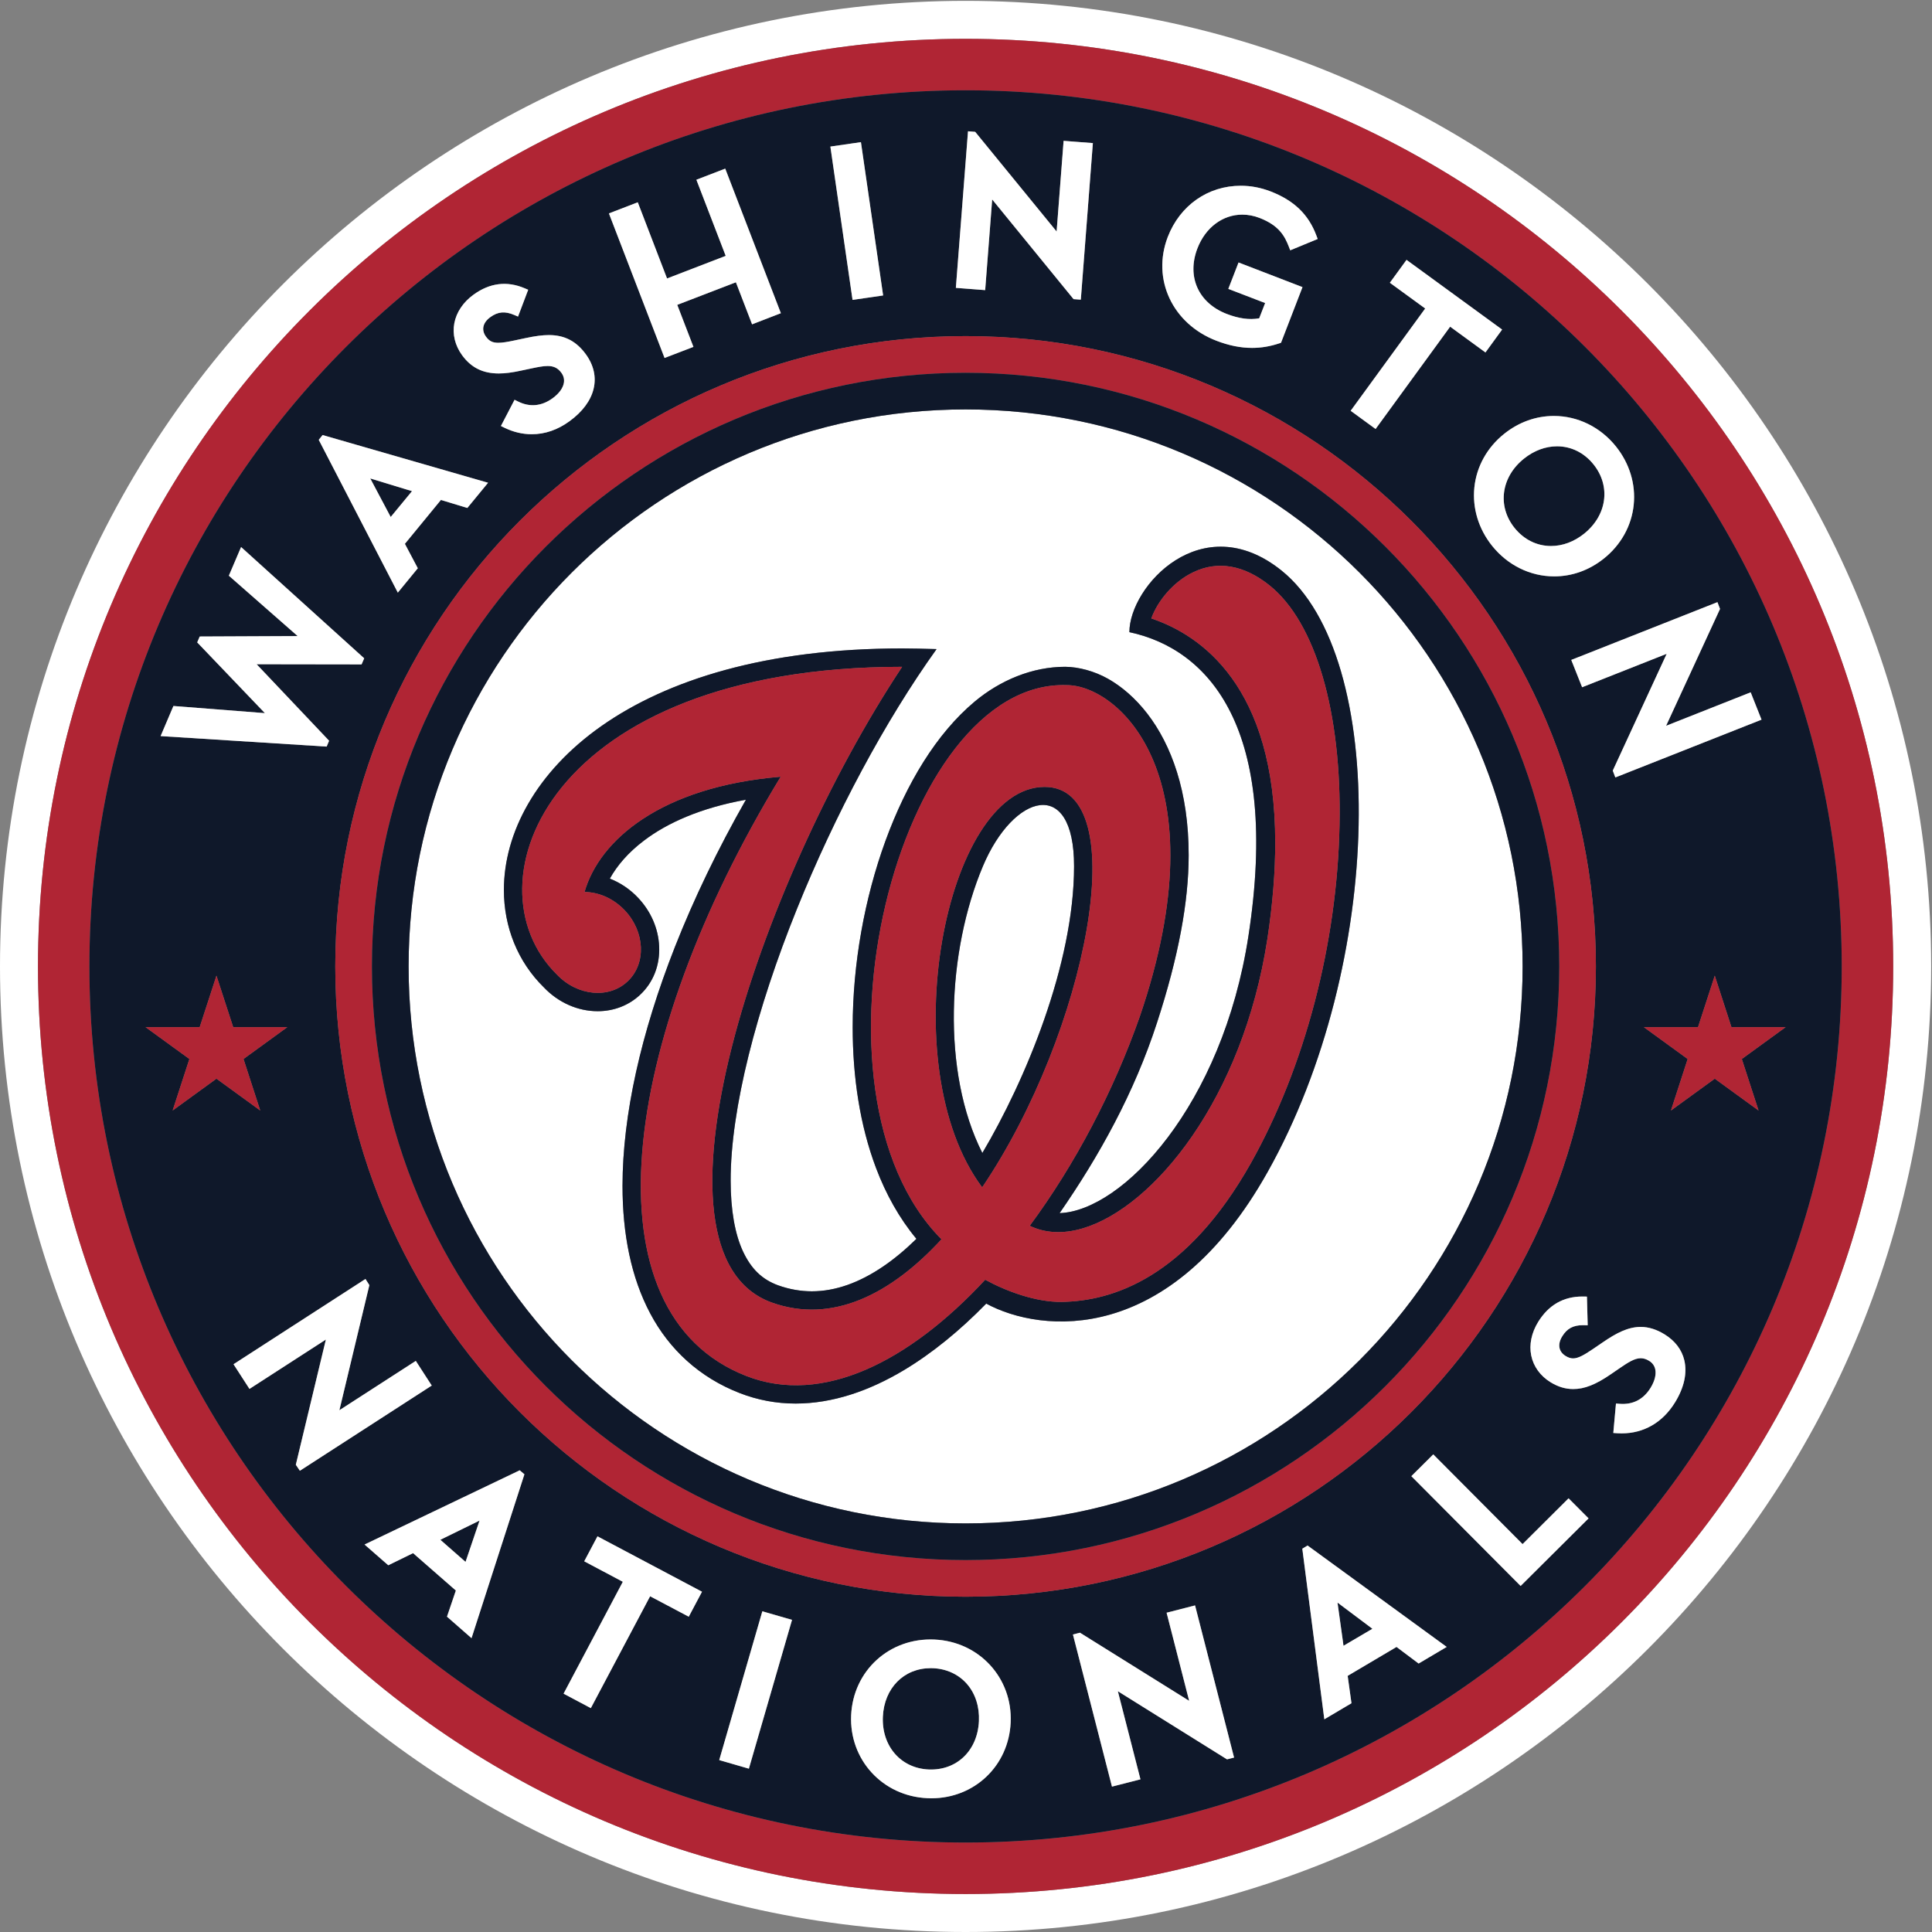
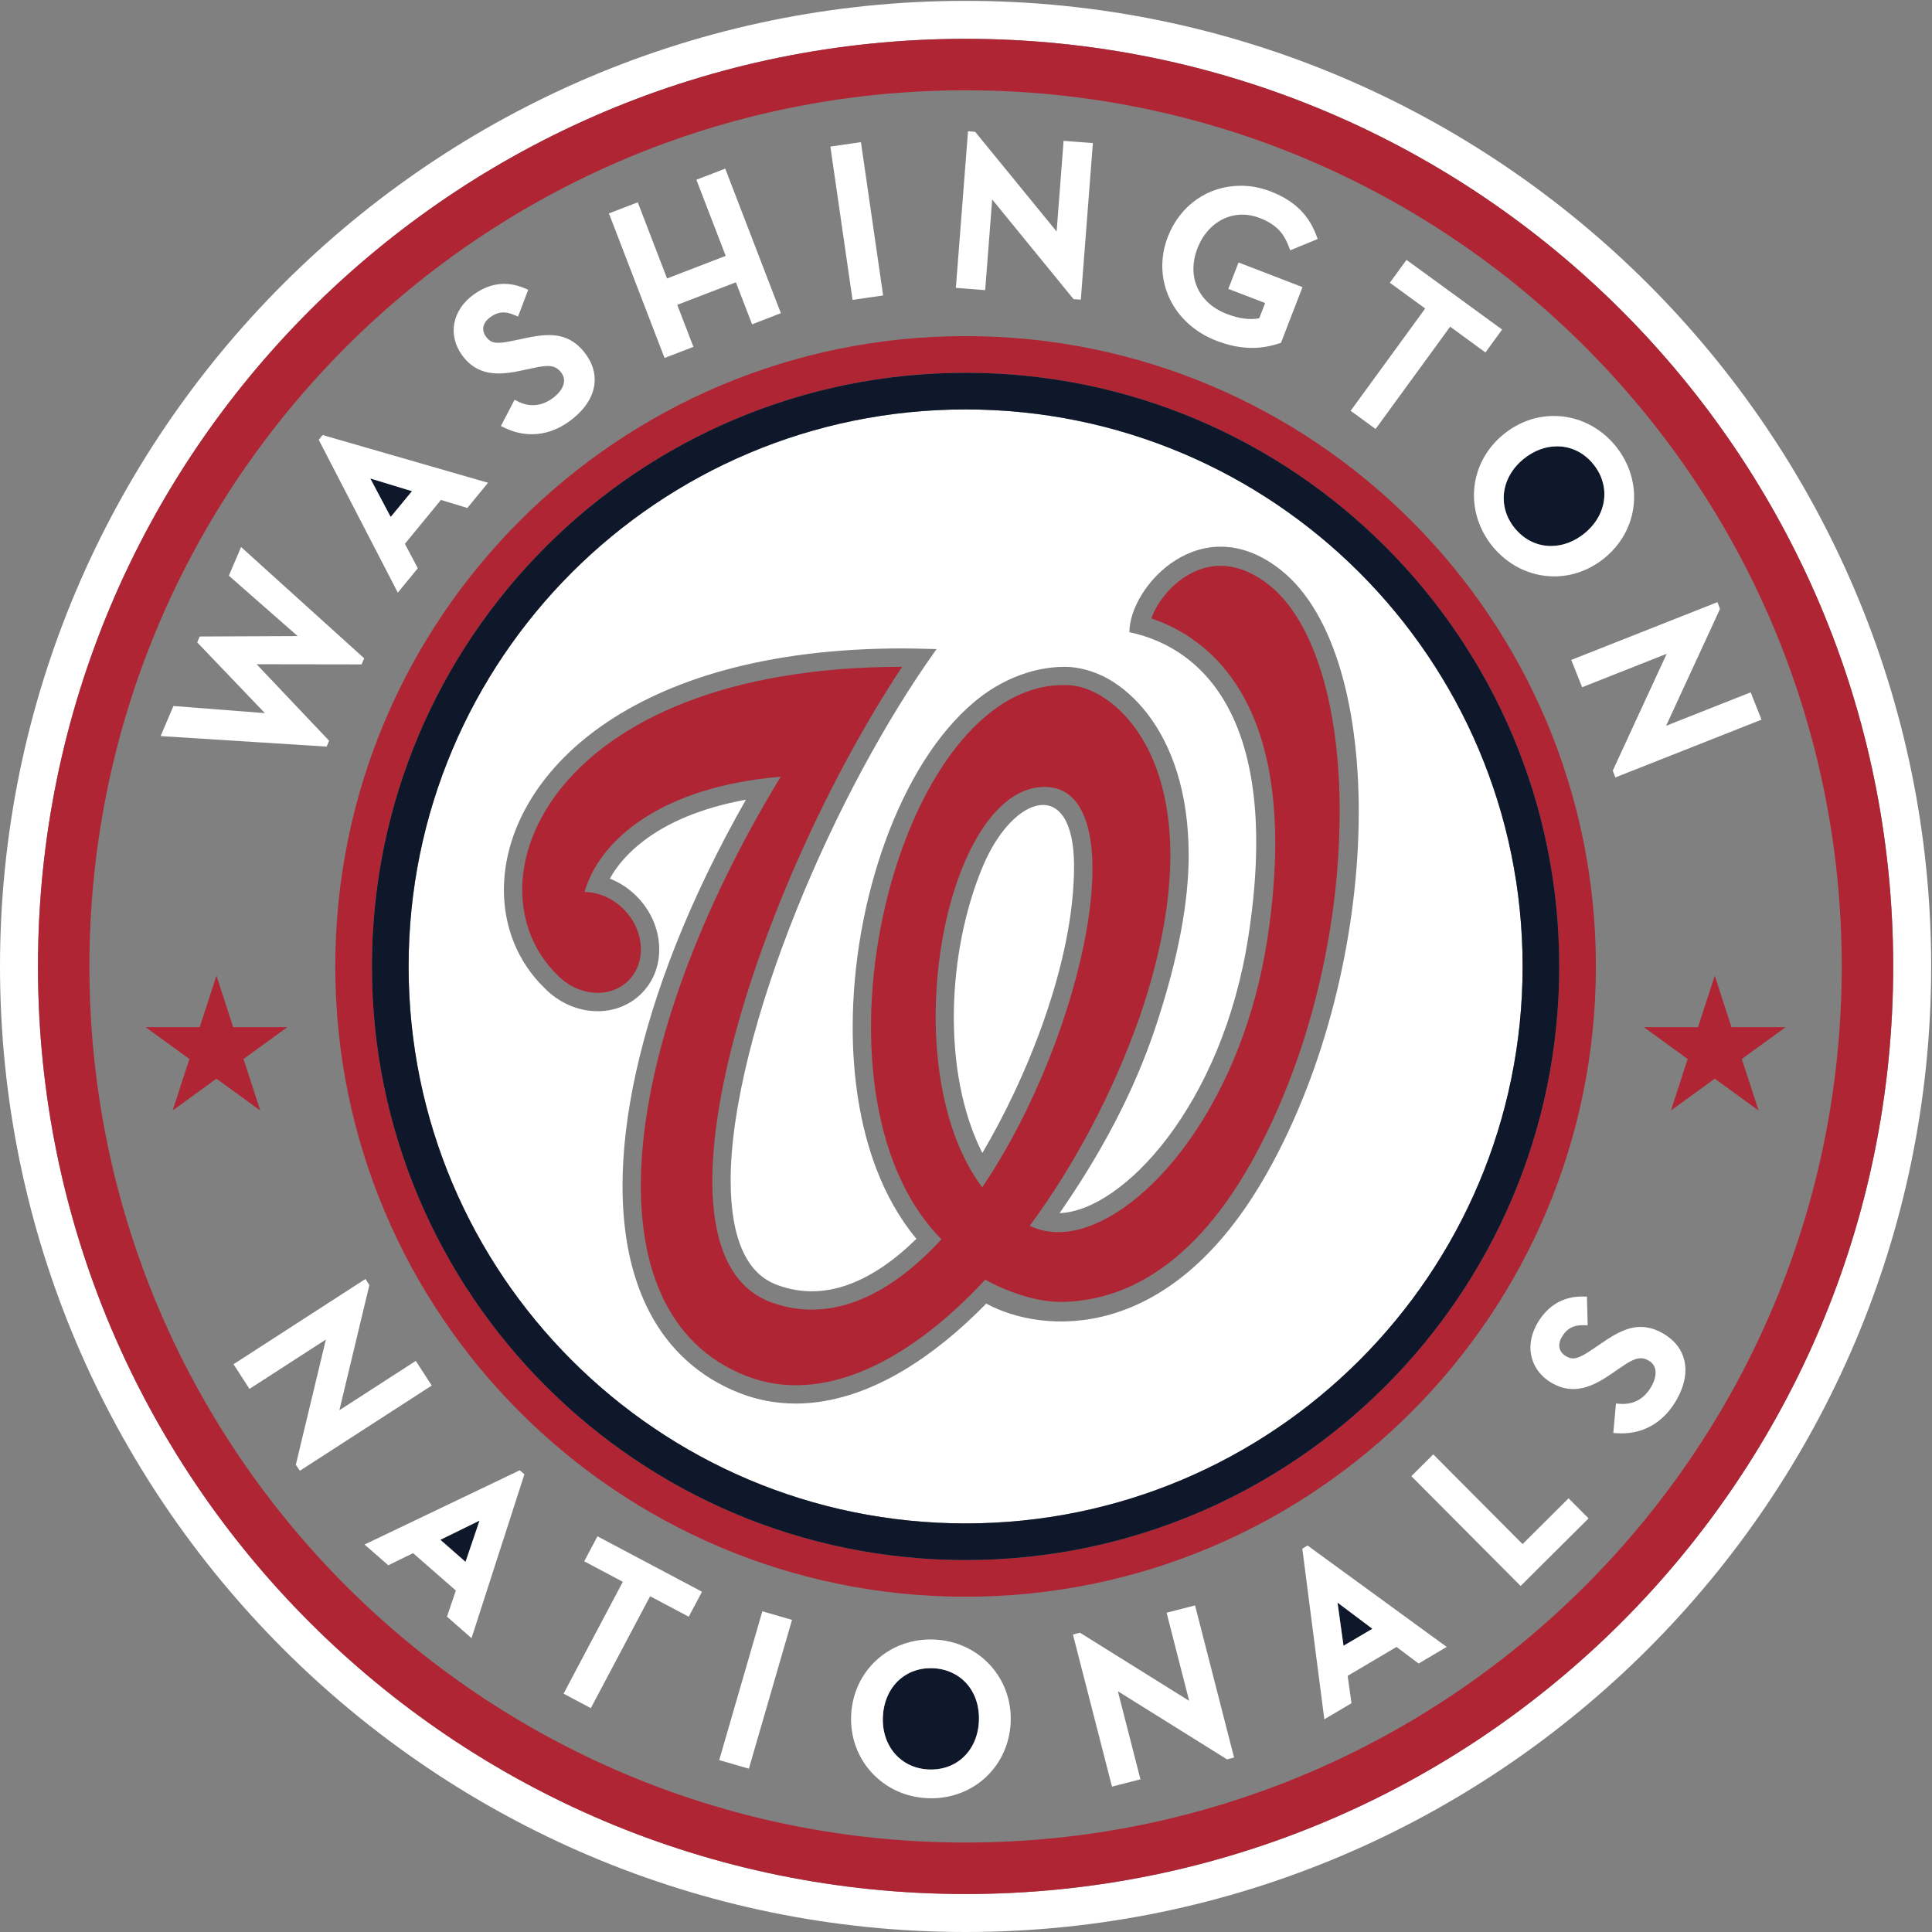
<svg xmlns="http://www.w3.org/2000/svg" width="499" height="499" viewBox="0 0 499 499" fill="none">
  <rect x="0" y="0" width="499" height="499" fill="#808080" stroke="none" />
  <path fill-rule="evenodd" clip-rule="evenodd" d="M249.393 489.19C117.077 489.19 9.81 381.923 9.81 249.607C9.81 117.292 117.077 10.03 249.393 10.03C381.708 10.03 488.976 117.292 488.976 249.607C488.976 381.923 381.708 489.19 249.393 489.19ZM498.786 249.607C498.786 112.09 386.91 0.22 249.393 0.22C111.876 0.22 0 112.095 0 249.607C0 387.125 111.875 499 249.393 499C386.911 499 498.786 387.119 498.786 249.607Z" fill="white" />
  <path fill-rule="evenodd" clip-rule="evenodd" d="M249.393 475.893C124.411 475.893 23.095 374.589 23.095 249.607C23.095 124.631 124.411 23.321 249.393 23.321C374.369 23.321 475.685 124.631 475.685 249.607C475.685 374.589 374.369 475.893 249.393 475.893ZM249.393 10.03C117.077 10.03 9.81 117.292 9.81 249.607C9.81 381.923 117.077 489.19 249.393 489.19C381.708 489.19 488.976 381.923 488.976 249.607C488.976 117.292 381.708 10.03 249.393 10.03Z" fill="#B02534" />
  <path fill-rule="evenodd" clip-rule="evenodd" d="M249.792 434.988C247.649 432.494 244.536 431.03 241.03 430.869C240.81 430.869 240.595 430.857 240.387 430.857C233.452 430.857 228.369 436.006 228.03 443.387C227.69 450.97 232.655 456.702 239.84 457.024C247.131 457.339 252.5 452.119 252.84 444.518C253.006 440.851 251.929 437.47 249.792 434.988ZM113.738 397.702L120.238 403.405L123.858 392.738L114.94 397.108L113.738 397.702ZM347 425.077L354.464 420.685L353.387 419.869L345.452 413.917L346.822 423.75L347 425.077ZM105.125 126.464L95.631 123.571L100.911 133.53L106.417 126.851L105.125 126.464Z" fill="#0F182A" />
-   <path fill-rule="evenodd" clip-rule="evenodd" d="M442.893 278.601L431.577 286.821L435.893 273.518L424.583 265.298H438.565L442.893 252L447.203 265.298H461.19L449.881 273.518L454.202 286.821L442.892 278.601H442.893ZM432.613 362.238C429.453 367.381 424.571 370.214 418.863 370.214C418.476 370.214 418.101 370.202 417.708 370.179L416.685 370.113L417.375 362.506L418.363 362.583C421.78 362.833 424.476 361.44 426.327 358.429C427.405 356.673 427.821 354.959 427.506 353.595C427.292 352.708 426.768 351.988 425.929 351.476C425.196 351.024 424.489 350.804 423.768 350.804C422.137 350.804 420.428 351.952 418.464 353.28L416.107 354.899C412.173 357.613 409.244 358.768 406.339 358.768C404.327 358.768 402.411 358.19 400.47 357C397.827 355.369 396.065 352.929 395.488 350.107C394.911 347.31 395.554 344.227 397.274 341.435C399.958 337.077 403.792 334.869 408.679 334.869L409.875 334.887L410.071 342.292L408.827 342.268C406.339 342.268 404.738 343.131 403.494 345.148C402.226 347.208 402.554 349.101 404.375 350.226C405.065 350.649 405.685 350.851 406.304 350.851C407.625 350.851 409.173 349.964 411.571 348.333L413.952 346.708C417.452 344.315 420.464 342.72 423.774 342.72C425.827 342.72 427.845 343.357 429.946 344.649C432.625 346.304 434.381 348.601 435.024 351.321C435.81 354.637 434.976 358.417 432.614 362.238H432.613ZM392.75 409.625L364.524 381.268L370.184 375.637L393.25 398.815L405.131 386.988L410.298 392.167L392.75 409.625ZM366.405 429.661L360.696 425.375L348.077 432.845L349.06 439.911L342.048 444.065L336.363 400L337.72 399.179L373.655 425.369L366.405 429.661ZM316.923 454.411L316.56 454.185L288.72 436.81L294.56 459.571L287.202 461.452L277.119 422.161L278.946 421.696L279.304 421.929L307.137 439.292L301.31 416.536L308.66 414.649L318.738 453.946L316.923 454.411ZM240.53 464.464C240.19 464.464 239.851 464.452 239.512 464.434C227.958 463.923 219.315 454.5 219.833 443.018C220.363 431.518 229.714 422.935 241.369 423.464C252.917 423.988 261.554 433.399 261.036 444.887C260.53 456.047 251.72 464.464 240.53 464.464ZM193.423 456.815L185.762 454.595L196.899 416.167L204.565 418.381L193.423 456.815ZM177.893 417.565L167.911 412.285L152.601 441.179L145.56 437.44L160.863 408.548L150.893 403.256L154.315 396.804L181.315 411.114L177.893 417.565ZM121.786 423.107L115.446 417.554L117.738 410.804L106.69 401.149L100.286 404.279L94.155 398.923L134.238 379.75L135.446 380.786L121.786 423.107ZM77.452 379.87L76.405 378.322L84.167 345.983L64.435 358.733L60.315 352.358L94.393 330.334L95.399 331.924L87.655 364.239L107.393 351.495L111.512 357.865L77.452 379.87ZM44.59 286.821L48.918 273.518L37.602 265.298H51.578L55.905 252L60.232 265.298H74.202L62.892 273.518L67.214 286.821L55.904 278.601L44.59 286.821ZM44.793 182.345L68.418 184.19L50.936 165.917L51.584 164.399L76.876 164.286L59.108 148.69L62.268 141.286L94.066 170.03L93.388 171.601L66.281 171.56L85 191.32L84.369 192.832L41.482 190.118L44.792 182.344L44.793 182.345ZM83.323 112.363L126.061 124.685L120.709 131.196L113.882 129.125L104.578 140.465L107.912 146.768L102.751 153.065L82.328 113.601L83.323 112.363ZM117.346 83.476C117.876 80.661 119.626 78.054 122.281 76.125C126.477 73.06 130.941 72.5 135.543 74.465L136.423 74.839L133.799 81.768L132.84 81.358C130.441 80.328 128.602 80.482 126.638 81.917C124.68 83.339 124.263 85.227 125.525 86.958C126.365 88.113 127.227 88.536 128.709 88.536C129.805 88.536 131.174 88.292 132.894 87.929L135.715 87.327C138.263 86.786 140.126 86.542 141.769 86.542C145.816 86.542 148.846 88.119 151.305 91.488C155.483 97.226 153.876 103.858 147.108 108.786C144.043 111.024 140.751 112.155 137.34 112.155C134.941 112.155 132.572 111.589 130.299 110.482L129.376 110.03L132.9 103.256L133.78 103.69C136.81 105.214 139.882 104.929 142.721 102.863C144.388 101.655 145.43 100.226 145.644 98.851C145.787 97.941 145.572 97.077 144.995 96.286C144.096 95.06 143.037 94.53 141.447 94.53C140.251 94.53 138.87 94.821 137.406 95.125L134.602 95.72C132.311 96.22 130.477 96.458 128.828 96.458C124.703 96.458 121.691 94.958 119.346 91.738C117.525 89.232 116.811 86.298 117.346 83.476ZM164.727 52.25L172.287 71.923L187.436 66.089L179.864 46.423L187.316 43.553L201.686 80.893L194.251 83.768L190.072 72.911L174.924 78.738L179.102 89.595L171.644 92.458L157.274 55.119L164.727 52.25ZM222.364 36.714L228.096 76.31L220.197 77.458L214.471 37.858L222.364 36.714ZM250.019 33.904L251.876 34.054L272.906 59.792L274.709 36.375L282.269 36.958L279.156 77.398L277.281 77.262L256.263 51.512L254.453 74.935L246.882 74.351L250.019 33.904ZM301.614 61.196C304.769 53.042 311.995 47.976 320.471 47.976C323.066 47.976 325.638 48.464 328.132 49.423C334.192 51.75 337.959 55.375 339.995 60.821L340.335 61.726L333.245 64.649L332.876 63.702C331.834 61.018 330.382 58.238 325.316 56.286C323.895 55.73 322.383 55.442 320.858 55.435C315.787 55.435 311.346 58.774 309.275 64.143C306.465 71.446 309.513 78.256 316.846 81.083C319.977 82.286 322.68 82.661 325.227 82.214L326.763 78.268L317.251 74.613L319.894 67.792L336.412 74.155L330.864 88.53L330.424 88.679C328.043 89.47 325.745 89.857 323.4 89.857C320.424 89.857 317.412 89.25 314.174 88.006C302.822 83.631 297.424 72.107 301.614 61.196ZM358.977 73.03L363.281 67.119L387.971 85.119L383.668 91.029L374.548 84.375L355.293 110.798L348.853 106.101L368.103 79.679L358.977 73.03ZM401.34 107.435C407.525 107.435 413.376 110.315 417.388 115.333C420.87 119.69 422.501 125.03 421.959 130.369C421.412 135.779 418.679 140.714 414.263 144.25C410.489 147.274 406.049 148.869 401.418 148.869C395.239 148.869 389.382 145.982 385.376 140.97C381.888 136.613 380.263 131.274 380.799 125.929C381.346 120.518 384.079 115.589 388.495 112.054C392.275 109.03 396.709 107.435 401.34 107.435ZM412.191 249.607C412.191 339.524 339.299 412.405 249.394 412.405C159.484 412.405 86.596 339.524 86.596 249.607C86.596 159.697 159.483 86.81 249.394 86.81C339.299 86.81 412.191 159.696 412.191 249.607ZM444.251 157.274L430.322 187.458L452.168 178.815L454.971 185.875L417.215 200.798L416.549 199.042L416.721 198.661L430.477 168.863L408.632 177.5L405.828 170.446L443.584 155.524L444.251 157.274ZM249.393 23.32C124.411 23.32 23.095 124.63 23.095 249.606C23.095 374.588 124.411 475.892 249.393 475.892C374.369 475.892 475.685 374.588 475.685 249.606C475.685 124.63 374.369 23.32 249.393 23.32Z" fill="#0F182A" />
  <path fill-rule="evenodd" clip-rule="evenodd" d="M400.595 141.024C403.583 141.024 406.535 139.929 409.143 137.845C415.06 133.107 416.095 125.595 411.595 119.97C409.173 116.94 405.821 115.274 402.161 115.274C399.173 115.274 396.214 116.375 393.613 118.458C387.703 123.196 386.667 130.708 391.161 136.328C393.589 139.358 396.935 141.024 400.595 141.024Z" fill="#0F182A" />
  <path fill-rule="evenodd" clip-rule="evenodd" d="M249.393 402.94C164.714 402.94 96.06 334.292 96.06 249.607C96.06 164.929 164.714 96.28 249.393 96.28C334.077 96.28 402.726 164.929 402.726 249.607C402.726 334.292 334.077 402.94 249.393 402.94ZM249.393 86.81C159.483 86.81 86.595 159.696 86.595 249.607C86.595 339.524 159.482 412.405 249.393 412.405C339.298 412.405 412.19 339.524 412.19 249.607C412.19 159.697 339.298 86.81 249.393 86.81ZM62.893 273.518L74.203 265.298H60.233L55.904 252L51.576 265.298H37.601L48.917 273.518L44.589 286.821L55.905 278.601L67.215 286.821L62.893 273.518ZM461.19 265.298H447.202L442.892 252L438.565 265.298H424.583L435.893 273.518L431.577 286.821L442.893 278.601L454.203 286.821L449.881 273.518L461.191 265.298" fill="#B02534" />
  <path fill-rule="evenodd" clip-rule="evenodd" d="M253.863 223.732C244.643 245.642 243.137 276.881 253.72 297.798C264.75 279.202 277.41 249.095 277.41 223.714C277.41 200.404 261.756 204.988 253.863 223.732Z" fill="white" />
  <path fill-rule="evenodd" clip-rule="evenodd" d="M327.387 302.726C302.208 347.613 269.017 344.452 254.727 336.696C247.94 343.643 240.792 349.494 233.435 353.905C224.423 359.285 215 362.506 205.512 362.512H205.494C200.614 362.512 195.726 361.637 191.012 359.792C180.672 355.774 172.869 348.542 167.946 339.25C163.006 329.958 160.786 318.738 160.786 306.268C160.804 287.94 165.577 266.798 174.339 244.524C179.232 232.107 185.369 219.351 192.655 206.554C180.994 208.654 172.327 212.548 166.339 217.101C162.239 220.196 159.375 223.577 157.512 226.929C160.262 228.014 162.739 229.69 164.768 231.839C168.108 235.351 170.048 239.815 170.25 244.429C170.464 249.279 168.75 253.702 165.393 256.875C162.488 259.643 158.577 261.179 154.381 261.179C149.25 261.179 144.226 258.97 140.476 255.029C133.685 248.369 130.136 239.387 130.149 229.827C130.149 215.137 138.464 199.375 155.381 187.494C172.327 175.607 197.839 167.482 233.006 167.476C235.298 167.476 239.024 167.56 241.899 167.649C228.667 186.101 215.625 210.452 205.804 234.833C195.429 260.523 188.684 286.381 188.714 304.983C188.714 312.488 189.815 318.75 191.904 323.226C194.024 327.72 196.792 330.435 200.946 331.964C203.923 333.03 206.816 333.512 209.679 333.518C215.779 333.518 221.946 331.292 228.119 327.095C231.012 325.125 233.887 322.726 236.696 319.97C232.262 314.637 228.816 308.423 226.274 301.702C222.084 290.613 220.232 278.107 220.232 265.315C220.238 248.899 223.292 232.035 228.696 217.185C234.125 202.345 241.846 189.476 251.774 181.179C258.381 175.667 266.679 172.214 275.131 172.22C278.565 172.25 282.667 173.327 286.196 175.321C289.75 177.333 293.244 180.327 296.339 184.333C302.524 192.357 307.024 204.44 307.012 220.887C307.012 232.851 304.392 247.095 298.857 264.077C292.94 282.339 283.863 298.625 273.679 313.327C289.929 312.774 315.726 285.53 322.446 241.774C330.69 188.244 312.304 167.673 291.702 163.274C291.702 151.47 310.405 130.864 330.97 147.339C358.696 169.595 357.607 248.911 327.387 302.726ZM249.393 105.75C169.946 105.75 105.536 170.16 105.536 249.607C105.536 329.06 169.946 393.47 249.393 393.47C328.845 393.47 393.262 329.06 393.262 249.607C393.262 170.161 328.845 105.75 249.392 105.75H249.393Z" fill="white" />
  <path fill-rule="evenodd" clip-rule="evenodd" d="M249.393 393.47C169.946 393.47 105.536 329.06 105.536 249.607C105.536 170.161 169.946 105.75 249.393 105.75C328.845 105.75 393.262 170.16 393.262 249.607C393.262 329.06 328.845 393.47 249.392 393.47H249.393ZM249.393 96.28C164.714 96.28 96.06 164.929 96.06 249.607C96.06 334.292 164.714 402.94 249.393 402.94C334.077 402.94 402.726 334.292 402.726 249.607C402.726 164.929 334.077 96.28 249.393 96.28Z" fill="#0F182A" />
-   <path fill-rule="evenodd" clip-rule="evenodd" d="M253.863 223.732C261.756 204.988 277.411 200.405 277.411 223.714C277.411 249.095 264.75 279.202 253.721 297.798C243.137 276.881 244.643 245.643 253.863 223.732ZM269.798 203.244C244.119 203.244 230.214 275.244 253.678 306.667C280.667 266.767 293.315 203.244 269.798 203.244Z" fill="#0F182A" />
-   <path fill-rule="evenodd" clip-rule="evenodd" d="M323.136 300.31C306.416 330.06 287.326 336.06 274.226 336.256C267.636 336.351 259.957 333.548 254.457 330.53C234.897 351.601 212.457 363.09 192.743 355.387C151.041 339.095 159.803 269.423 201.636 200.613C170.594 203.22 154.785 217.06 150.976 230.381C154.624 230.423 158.416 232.024 161.344 235.101C166.618 240.649 166.964 248.863 162.13 253.446C157.314 258.042 149.124 257.262 143.844 251.714C120.029 228.31 141.618 172.232 233.005 172.226C195.779 228.435 163.993 323.738 199.345 336.423C214.957 342.023 230.148 334.244 243.165 320.083C205.16 281.839 231.874 175.446 275.535 176.958C288.91 176.958 315.541 200.637 294.404 262.506C287.564 281.988 277.594 300.857 265.964 316.596C269.832 318.476 274.505 318.786 279.606 317.274C297.987 311.857 320.969 283.821 327.338 242.536C328.749 233.274 329.368 225.03 329.368 217.685C329.368 177.161 310.082 163.994 297.362 159.732C298.916 155.387 302.91 150.304 308.219 147.786C314.529 144.744 321.32 145.929 327.892 151.19C339.791 160.738 346.582 183.887 345.975 213.107C345.385 243.708 337.041 275.477 323.135 300.31H323.136ZM330.969 147.34C310.404 130.863 291.701 151.47 291.701 163.274C312.303 167.673 330.689 188.244 322.445 241.774C315.725 285.53 289.928 312.774 273.678 313.327C283.862 298.625 292.939 282.339 298.856 264.077C304.392 247.095 307.011 232.851 307.011 220.887C307.023 204.44 302.523 192.357 296.338 184.333C293.243 180.327 289.749 177.333 286.195 175.321C282.665 173.327 278.565 172.25 275.13 172.221C266.678 172.214 258.38 175.667 251.773 181.179C241.844 189.476 234.124 202.345 228.695 217.185C223.291 232.035 220.237 248.899 220.231 265.315C220.231 278.107 222.082 290.613 226.273 301.702C228.814 308.422 232.261 314.637 236.695 319.97C233.885 322.726 231.011 325.125 228.118 327.095C221.945 331.292 215.778 333.518 209.678 333.518C206.814 333.512 203.922 333.03 200.945 331.964C196.791 330.434 194.023 327.72 191.904 323.226C189.814 318.75 188.714 312.488 188.714 304.982C188.684 286.381 195.428 260.524 205.803 234.833C215.624 210.453 228.666 186.101 241.898 167.649C239.023 167.559 235.297 167.476 233.005 167.476C197.838 167.482 172.326 175.607 155.38 187.494C138.463 199.375 130.148 215.137 130.148 229.827C130.136 239.387 133.684 248.369 140.475 255.03C144.225 258.97 149.249 261.179 154.38 261.179C158.576 261.179 162.487 259.643 165.392 256.875C168.749 253.702 170.463 249.28 170.249 244.429C170.047 239.815 168.106 235.351 164.767 231.839C162.738 229.69 160.261 228.014 157.511 226.929C159.374 223.577 162.237 220.196 166.338 217.101C172.326 212.548 180.993 208.655 192.654 206.554C185.368 219.351 179.231 232.107 174.338 244.524C165.576 266.798 160.803 287.94 160.785 306.268C160.785 318.738 163.005 329.958 167.945 339.25C172.868 348.542 180.672 355.774 191.011 359.792C195.626 361.597 200.538 362.52 205.493 362.512H205.511C214.999 362.506 224.421 359.286 233.434 353.905C240.791 349.494 247.939 343.643 254.725 336.696C269.017 344.452 302.207 347.613 327.385 302.726C357.606 248.911 358.695 169.597 330.969 147.34Z" fill="#0F182A" />
  <path fill-rule="evenodd" clip-rule="evenodd" d="M253.679 306.667C230.214 275.244 244.119 203.244 269.798 203.244C293.315 203.244 280.667 266.768 253.678 306.667H253.679ZM327.893 151.19C321.321 145.929 314.53 144.744 308.22 147.786C302.91 150.304 298.917 155.386 297.363 159.732C310.083 163.994 329.369 177.161 329.369 217.685C329.369 225.03 328.75 233.274 327.339 242.535C320.97 283.821 297.989 311.857 279.607 317.274C274.506 318.786 269.833 318.476 265.964 316.595C277.595 300.857 287.565 281.988 294.404 262.506C315.542 200.636 288.911 176.958 275.536 176.958C231.875 175.446 205.161 281.839 243.166 320.083C230.149 334.244 214.958 342.023 199.346 336.423C163.994 323.738 195.78 228.435 233.006 172.226C141.619 172.232 120.03 228.31 143.846 251.714C149.125 257.262 157.316 258.042 162.131 253.446C166.964 248.863 166.619 240.649 161.345 235.101C158.417 232.024 154.625 230.423 150.976 230.381C154.786 217.06 170.596 203.221 201.636 200.613C159.804 269.423 151.042 339.095 192.744 355.387C212.458 363.089 234.899 351.601 254.458 330.53C259.958 333.548 267.637 336.351 274.226 336.256C287.327 336.06 306.416 330.06 323.136 300.31C337.042 275.476 345.386 243.708 345.976 213.107C346.583 183.887 339.792 160.738 327.893 151.19Z" fill="#B02534" />
  <path fill-rule="evenodd" clip-rule="evenodd" d="M85 191.321L66.28 171.56L93.387 171.601L94.065 170.03L62.268 141.286L59.108 148.69L76.875 164.286L51.583 164.399L50.935 165.917L68.417 184.19L44.792 182.345L41.482 190.119L84.369 192.833L85 191.321ZM128.827 96.458C130.477 96.458 132.31 96.22 134.601 95.72L137.405 95.125C138.869 94.821 140.25 94.53 141.446 94.53C143.036 94.53 144.096 95.06 144.994 96.286C145.571 97.077 145.786 97.94 145.643 98.851C145.429 100.226 144.387 101.655 142.72 102.863C139.881 104.929 136.81 105.214 133.78 103.69L132.899 103.256L129.375 110.03L130.298 110.482C132.571 111.589 134.94 112.155 137.339 112.155C140.75 112.155 144.042 111.024 147.107 108.785C153.875 103.857 155.482 97.226 151.304 91.488C148.845 88.119 145.815 86.542 141.768 86.542C140.125 86.542 138.262 86.786 135.714 87.327L132.893 87.929C131.173 88.292 129.803 88.536 128.708 88.536C127.226 88.536 126.363 88.113 125.524 86.958C124.262 85.226 124.679 83.339 126.637 81.917C128.601 80.482 130.44 80.327 132.839 81.357L133.798 81.767L136.423 74.839L135.542 74.464C130.94 72.5 126.476 73.06 122.28 76.125C119.625 78.054 117.875 80.661 117.345 83.476C116.81 86.298 117.524 89.232 119.345 91.738C121.69 94.958 124.702 96.458 128.827 96.458ZM179.101 89.595L174.923 78.738L190.071 72.911L194.25 83.768L201.685 80.893L187.315 43.553L179.863 46.423L187.435 66.089L172.285 71.923L164.726 52.25L157.274 55.119L171.643 92.459L179.101 89.595ZM228.095 76.31L222.363 36.714L214.47 37.857L220.196 77.458L228.095 76.31ZM256.262 51.512L277.28 77.262L279.155 77.399L282.268 36.959L274.708 36.375L272.905 59.792L251.875 34.054L250.018 33.904L246.881 74.351L254.452 74.935L256.262 51.512ZM314.173 88.006C317.411 89.25 320.423 89.857 323.399 89.857C325.744 89.857 328.042 89.47 330.423 88.679L330.863 88.529L336.411 74.155L319.893 67.792L317.25 74.613L326.762 78.268L325.226 82.214C322.679 82.661 319.976 82.286 316.846 81.084C309.512 78.256 306.464 71.446 309.274 64.143C311.345 58.773 315.786 55.435 320.857 55.435C322.345 55.435 323.845 55.72 325.315 56.285C330.381 58.238 331.833 61.018 332.875 63.702L333.244 64.649L340.334 61.726L339.994 60.821C337.958 55.375 334.19 51.75 328.131 49.423C325.637 48.464 323.065 47.976 320.471 47.976C311.994 47.976 304.768 53.042 301.613 61.196C297.423 72.107 302.821 83.631 314.173 88.006ZM355.292 110.798L374.548 84.375L383.667 91.03L387.97 85.119L363.28 67.119L358.976 73.029L368.101 79.679L348.851 106.101L355.291 110.798M393.613 118.458C396.214 116.375 399.173 115.274 402.161 115.274C405.821 115.274 409.173 116.94 411.595 119.97C416.095 125.595 415.06 133.107 409.143 137.845C406.536 139.929 403.583 141.024 400.595 141.024C396.935 141.024 393.589 139.357 391.161 136.327C386.667 130.708 387.702 123.197 393.613 118.458ZM380.798 125.928C380.262 131.274 381.887 136.613 385.375 140.97C389.381 145.982 395.238 148.869 401.417 148.869C406.047 148.869 410.488 147.274 414.262 144.25C418.679 140.714 421.411 135.78 421.958 130.369C422.5 125.029 420.869 119.69 417.387 115.333C413.375 110.315 407.524 107.435 401.339 107.435C396.709 107.435 392.274 109.03 388.494 112.054C384.077 115.589 381.345 120.517 380.798 125.928ZM408.631 177.5L430.476 168.863L416.72 198.661L416.548 199.041L417.214 200.798L454.97 185.875L452.167 178.815L430.321 187.458L444.25 157.274L443.583 155.524L405.827 170.446L408.631 177.5ZM107.393 351.494L87.655 364.238L95.399 331.923L94.393 330.333L60.315 352.357L64.435 358.732L84.167 345.982L76.405 378.322L77.452 379.869L111.512 357.863L107.393 351.494ZM150.893 403.256L160.863 408.548L145.56 437.44L152.601 441.179L167.911 412.286L177.893 417.566L181.315 411.113L154.315 396.803L150.893 403.256ZM185.762 454.595L193.422 456.815L204.565 418.381L196.899 416.167L185.762 454.595ZM239.84 457.024C232.655 456.702 227.69 450.97 228.03 443.387C228.369 436.006 233.452 430.857 240.387 430.857C240.595 430.857 240.81 430.869 241.03 430.869C244.536 431.029 247.649 432.494 249.792 434.989C251.929 437.47 253.006 440.851 252.839 444.518C252.5 452.119 247.132 457.339 239.84 457.024ZM241.369 423.464C229.714 422.934 220.363 431.518 219.833 443.018C219.315 454.5 227.958 463.923 239.512 464.435C239.852 464.452 240.19 464.465 240.53 464.465C251.72 464.465 260.53 456.048 261.036 444.887C261.554 433.399 252.916 423.988 241.369 423.464ZM301.31 416.536L307.137 439.292L279.304 421.929L278.946 421.696L277.119 422.161L287.202 461.452L294.56 459.572L288.72 436.81L316.56 454.185L316.923 454.411L318.738 453.946L308.661 414.649L301.31 416.536ZM393.25 398.815L370.185 375.637L364.524 381.267L392.75 409.625L410.298 392.167L405.131 386.988L393.25 398.815ZM429.946 344.649C427.846 343.357 425.827 342.72 423.774 342.72C420.464 342.72 417.452 344.315 413.952 346.708L411.572 348.333C409.172 349.964 407.625 350.851 406.304 350.851C405.684 350.851 405.065 350.649 404.375 350.226C402.554 349.101 402.226 347.208 403.494 345.149C404.738 343.131 406.339 342.268 408.827 342.268L410.071 342.292L409.875 334.887L408.679 334.869C403.792 334.869 399.959 337.077 397.274 341.435C395.554 344.226 394.911 347.31 395.488 350.107C396.065 352.929 397.828 355.369 400.47 357C402.41 358.19 404.327 358.768 406.34 358.768C409.244 358.768 412.173 357.613 416.107 354.898L418.464 353.28C420.429 351.952 422.137 350.804 423.768 350.804C424.488 350.804 425.196 351.024 425.928 351.476C426.768 351.988 427.292 352.708 427.506 353.596C427.821 354.958 427.405 356.673 426.327 358.429C424.477 361.44 421.78 362.833 418.363 362.583L417.375 362.506L416.685 370.113L417.708 370.179C418.101 370.202 418.476 370.214 418.863 370.214C424.571 370.214 429.453 367.381 432.613 362.238C434.976 358.417 435.81 354.637 435.023 351.321C434.381 348.601 432.625 346.304 429.946 344.649ZM120.673 402.131L120.238 403.405L113.738 397.702L114.94 397.107L123.857 392.738L120.673 402.131ZM94.155 398.923L100.285 404.28L106.69 401.149L117.738 410.804L115.446 417.554L121.786 423.107L135.446 380.786L134.238 379.75L94.155 398.923ZM353.387 419.869L354.464 420.685L347 425.077L346.821 423.75L345.452 413.917L353.387 419.869ZM336.363 400L342.048 444.065L349.06 439.911L348.077 432.845L360.697 425.375L366.405 429.661L373.655 425.369L337.72 399.179L336.363 400ZM95.631 123.571L105.125 126.464L106.417 126.851L100.911 133.53L95.631 123.571ZM107.911 146.768L104.577 140.464L113.881 129.125L120.708 131.196L126.06 124.685L83.321 112.363L82.327 113.601L102.75 153.065L107.911 146.768Z" fill="white" />
</svg>